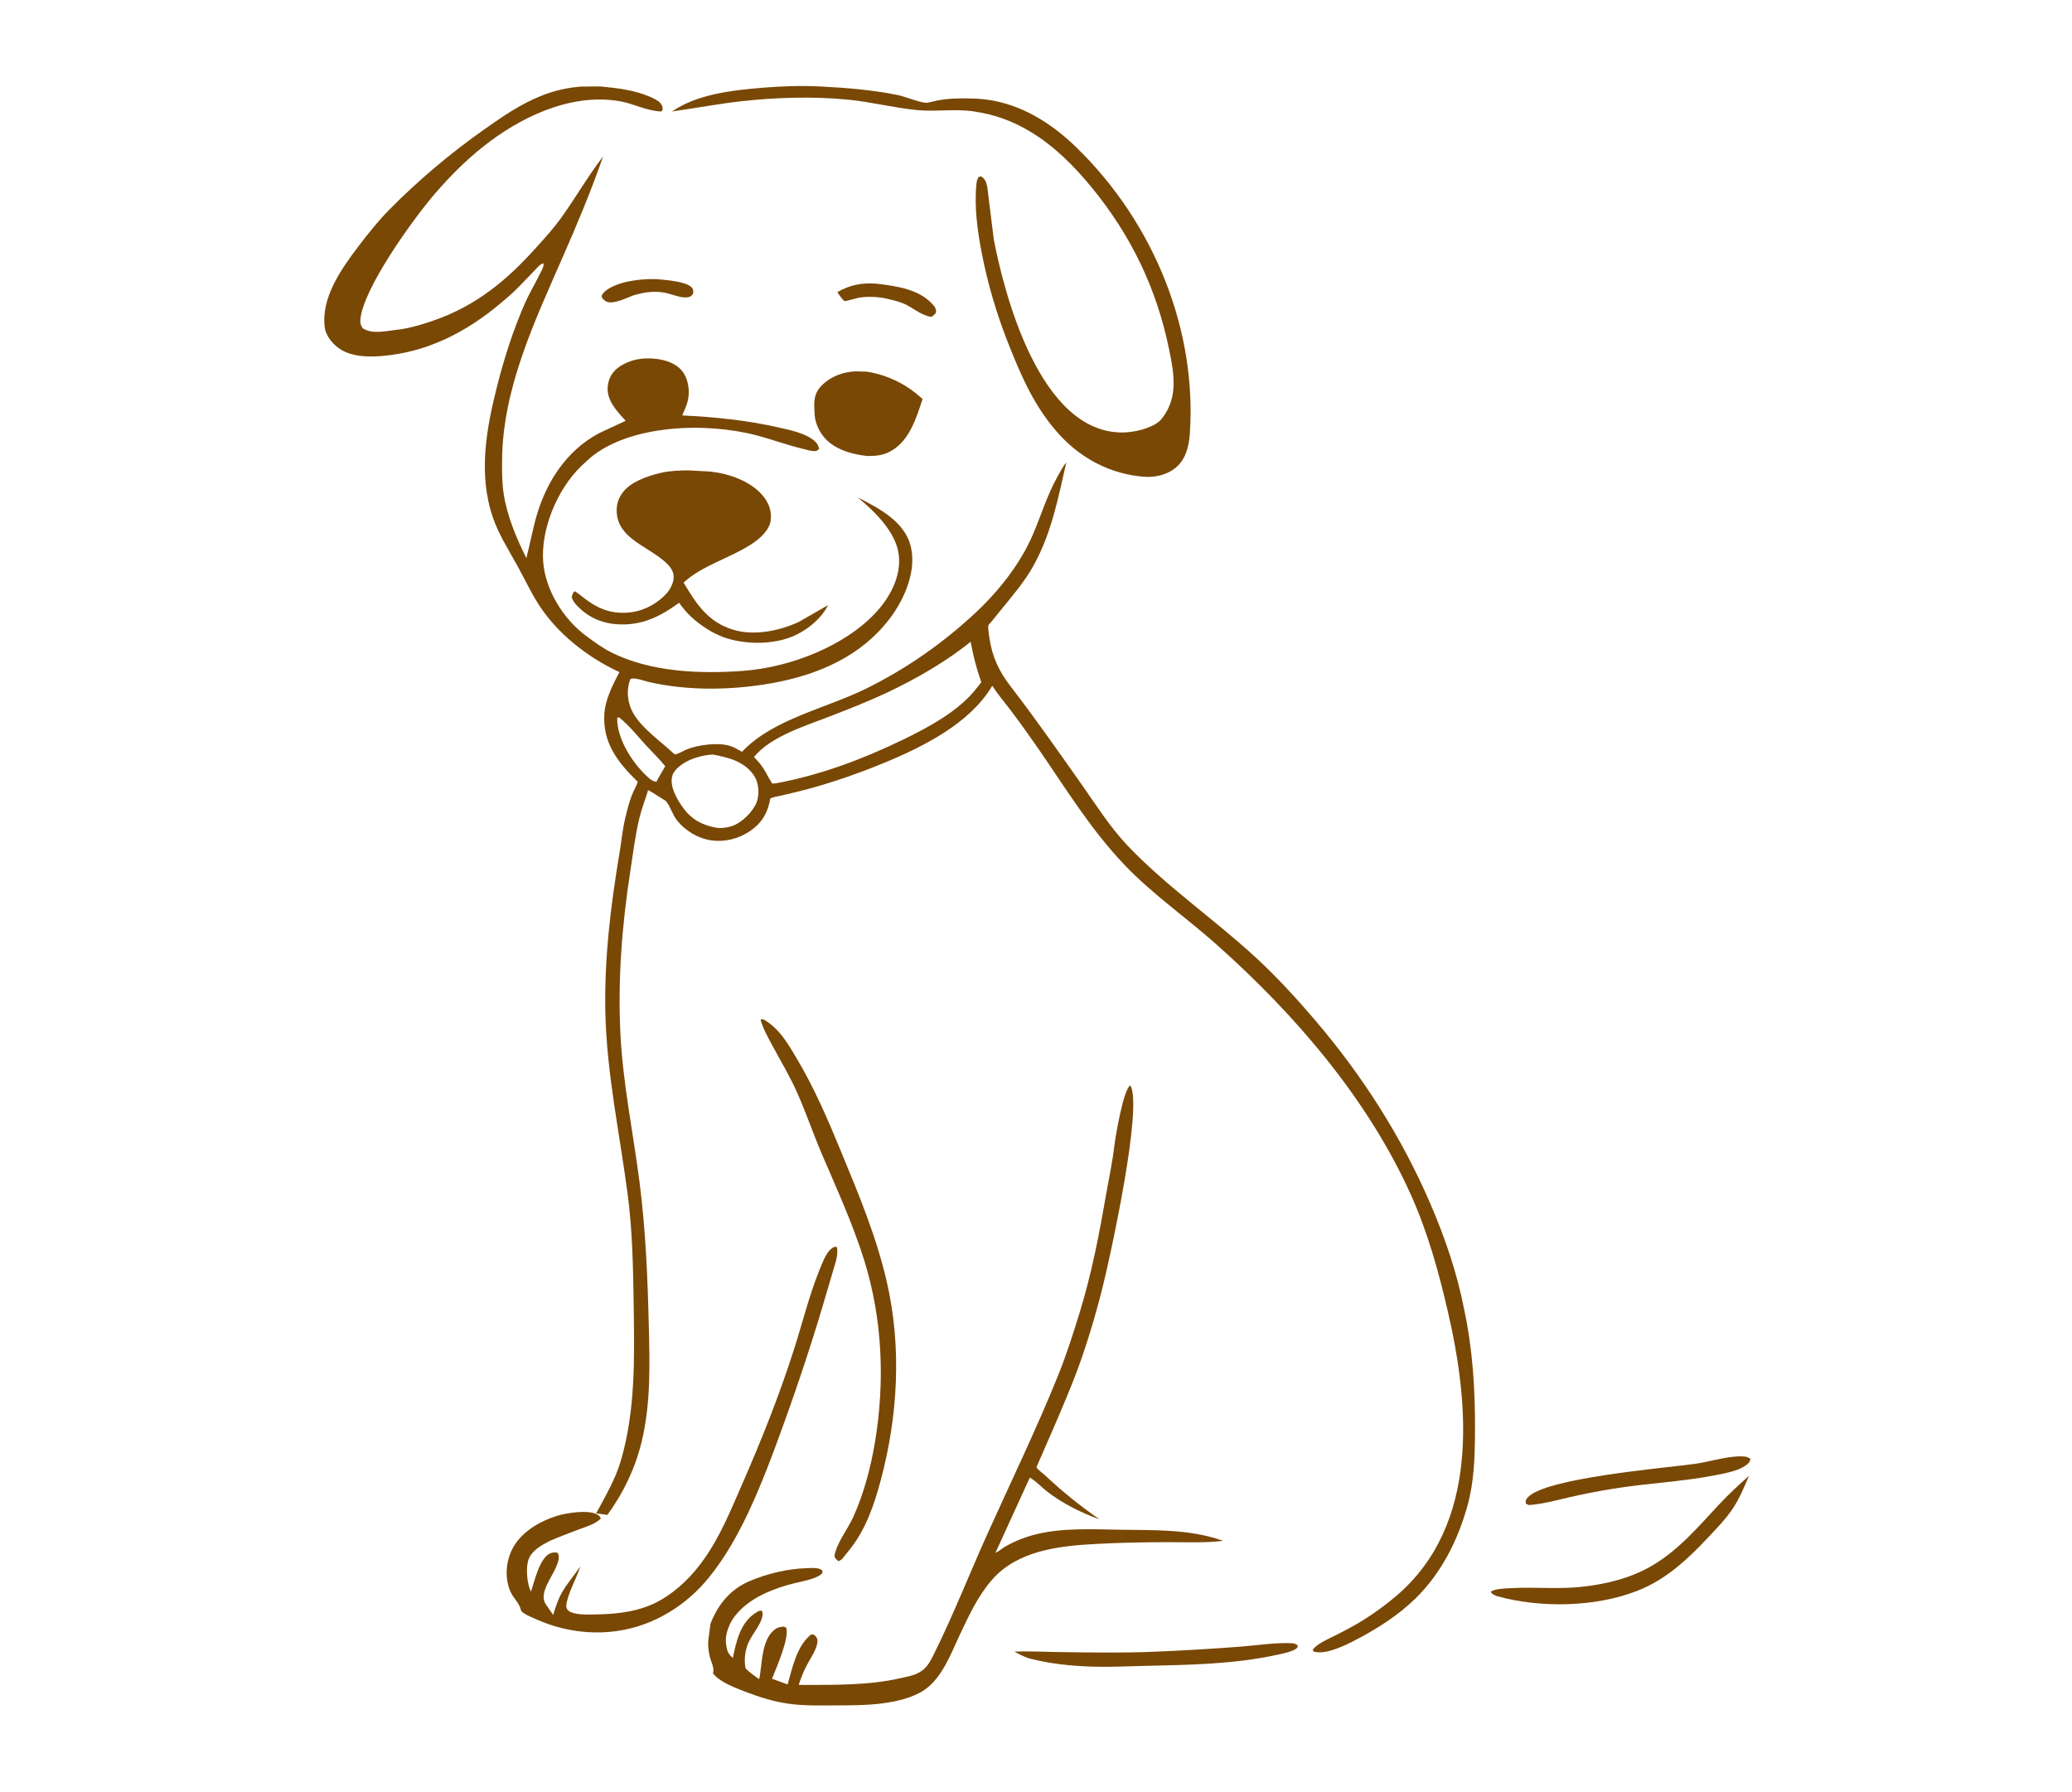
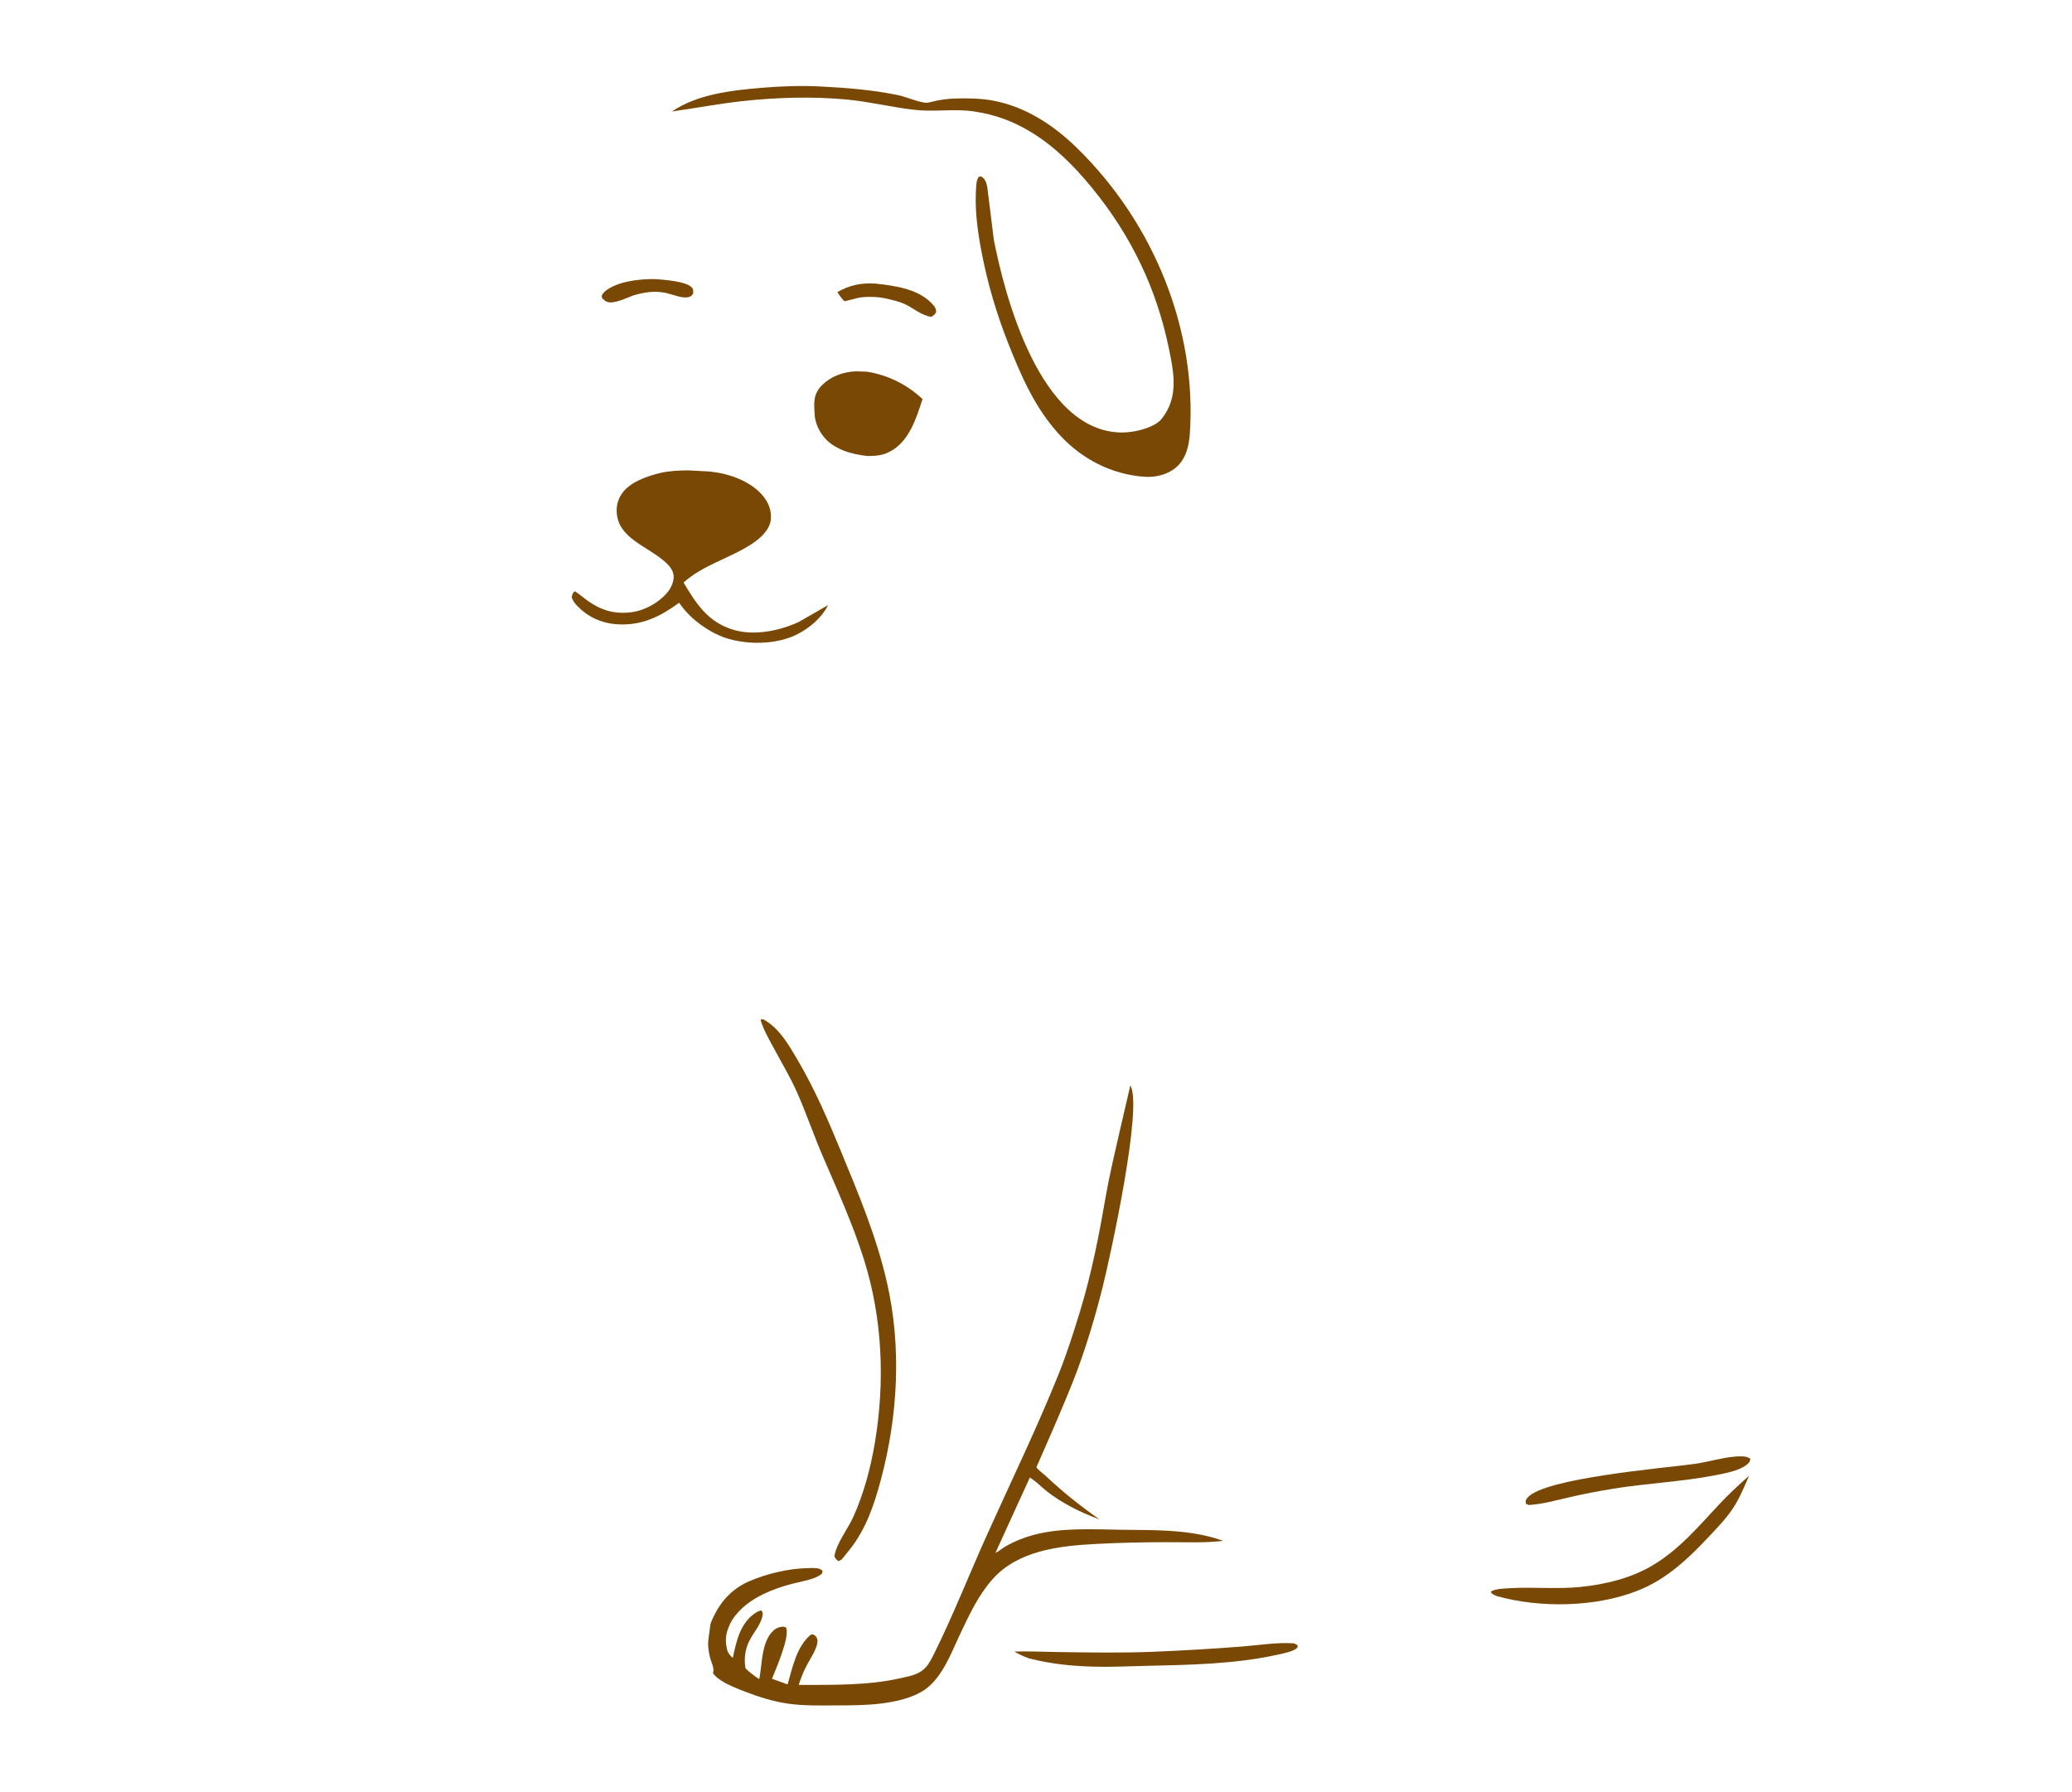
<svg xmlns="http://www.w3.org/2000/svg" width="185" height="160" viewBox="0 0 185 160" fill="none">
  <path d="M58.702 24.928C57.749 24.884 56.811 24.971 55.888 25.175C55.209 25.325 54.147 25.719 53.795 26.268C53.683 26.443 53.714 26.448 53.78 26.641C53.923 26.773 54.049 26.899 54.251 26.962C54.848 27.146 55.999 26.577 56.561 26.367C57.567 26.084 58.456 25.935 59.498 26.163C60.031 26.28 60.864 26.643 61.412 26.539C61.714 26.482 61.727 26.422 61.887 26.21C61.893 25.962 61.94 25.831 61.728 25.629C61.193 25.12 59.454 25 58.702 24.928Z" fill="#794805" />
  <path d="M78.221 25.324C76.927 25.225 75.845 25.454 74.765 26.08L74.954 26.367C75.008 26.444 75.32 26.855 75.401 26.878C75.509 26.908 76.438 26.627 76.622 26.591C77.346 26.451 78.395 26.486 79.11 26.652C79.678 26.783 80.198 26.896 80.728 27.123L80.852 27.176C81.591 27.551 82.275 28.144 83.132 28.292C83.383 28.145 83.441 28.116 83.582 27.872C83.579 27.626 83.537 27.484 83.368 27.282C82.165 25.846 80.123 25.535 78.221 25.324Z" fill="#794805" />
  <path d="M155.951 130.069C155.614 130 155.206 130.016 154.86 130.047C153.675 130.152 152.508 130.527 151.327 130.692C148.55 131.08 137.864 131.95 136.378 133.719C136.214 133.913 136.195 134.026 136.243 134.254L136.503 134.368C137.763 134.28 138.904 133.955 140.118 133.674C141.415 133.375 142.723 133.124 144.042 132.91C147.087 132.415 150.194 132.291 153.221 131.694C154.053 131.529 155.205 131.315 155.87 130.834C156.139 130.639 156.252 130.523 156.283 130.228L155.951 130.069Z" fill="#794805" />
  <path d="M115.524 146.715C113.932 146.614 112.412 146.884 110.835 147.005C108.24 147.204 105.622 147.362 103.019 147.467C100.178 147.582 97.289 147.535 94.444 147.492C93.145 147.473 91.862 147.408 90.561 147.45C90.995 147.693 91.4 147.892 91.88 148.059C93.752 148.541 95.612 148.737 97.563 148.796C99.112 148.844 100.677 148.763 102.228 148.728C106.194 148.639 110.246 148.58 114.108 147.721C114.573 147.618 115.468 147.445 115.792 147.139C115.885 147.051 115.852 146.981 115.852 146.872L115.524 146.715Z" fill="#794805" />
  <path d="M156.162 131.759C155.231 132.578 154.319 133.431 153.484 134.324C151.695 136.237 149.901 138.375 147.52 139.774C145.604 140.9 143.38 141.45 141.099 141.682C139.064 141.889 136.944 141.674 134.889 141.789C134.409 141.815 133.48 141.835 133.107 142.104C133.183 142.334 133.419 142.384 133.65 142.502C137.549 143.582 142.443 143.491 146.187 142.027C148.829 140.994 150.772 139.111 152.567 137.205C153.325 136.399 154.115 135.582 154.714 134.68C155.331 133.752 155.732 132.756 156.162 131.759Z" fill="#794805" />
  <path d="M77.384 33.18L76.418 33.153C75.262 33.196 74.197 33.611 73.425 34.356C72.579 35.173 72.68 35.987 72.734 36.997C72.772 37.713 73.111 38.493 73.609 39.072C74.503 40.111 75.997 40.557 77.427 40.711C78.092 40.711 78.671 40.681 79.274 40.408C81.18 39.547 81.827 37.265 82.37 35.628C81.03 34.368 79.333 33.49 77.384 33.18Z" fill="#794805" />
  <path d="M68.205 91.031C67.998 90.983 68.098 90.979 67.906 91.031C68.131 91.856 68.597 92.662 69.008 93.428C69.742 94.795 70.544 96.131 71.17 97.54C71.983 99.371 72.618 101.254 73.406 103.092C74.728 106.177 76.132 109.25 77.133 112.427C78.807 117.74 79.026 123.403 78.109 128.834C77.737 131.036 77.126 133.36 76.185 135.434C75.662 136.585 74.731 137.685 74.501 138.916C74.587 139.179 74.645 139.207 74.871 139.385L75.157 139.223L75.934 138.257C77.35 136.438 78.059 134.299 78.629 132.187C80.179 126.431 80.519 120.262 79.179 114.438C78.255 110.422 76.683 106.657 75.096 102.816C73.947 100.031 72.757 97.237 71.197 94.602C70.442 93.326 69.626 91.845 68.205 91.031Z" fill="#794805" />
-   <path d="M74.724 111.344L74.561 111.31C74.092 111.424 73.751 112.035 73.584 112.402C72.411 114.972 71.76 117.749 70.912 120.411C69.599 124.535 67.984 128.577 66.234 132.576C65.254 134.816 64.301 137.173 62.844 139.221C61.833 140.643 60.588 141.932 58.971 142.861C57.255 143.847 55.237 144.108 53.217 144.134C52.647 144.142 52.025 144.175 51.467 144.067C51.137 144.003 50.777 143.925 50.625 143.637C50.498 143.399 50.58 143.146 50.641 142.902C50.899 141.856 51.489 140.887 51.811 139.854C51.277 140.634 50.634 141.372 50.17 142.186C49.812 142.814 49.597 143.507 49.39 144.181L48.701 143.181C48.109 142.193 49.301 140.812 49.675 139.848C49.831 139.447 50.017 139.031 49.784 138.627C49.536 138.586 49.38 138.581 49.146 138.676C48.159 139.076 47.721 141.233 47.41 142.084C47.048 141.437 46.949 140.006 47.163 139.313C47.421 138.479 48.286 137.975 49.099 137.567C49.932 137.202 50.798 136.877 51.655 136.556C52.385 136.282 53.093 136.093 53.648 135.58C53.583 135.361 53.451 135.273 53.215 135.163C52.401 134.787 50.548 135.079 49.723 135.338C48.064 135.857 46.498 136.837 45.761 138.257C45.156 139.422 45.053 140.888 45.572 142.09C45.809 142.64 46.404 143.178 46.505 143.729C46.528 143.856 46.671 143.956 46.788 144.034C47.168 144.287 47.682 144.481 48.111 144.666C50.297 145.606 52.76 145.964 55.176 145.603C58.522 145.103 61.352 143.23 63.274 140.866C64.7 139.112 65.807 137.154 66.747 135.174C67.985 132.566 68.994 129.837 69.966 127.148C71.375 123.247 72.662 119.349 73.813 115.384C74.022 114.665 74.236 113.948 74.448 113.23C74.63 112.617 74.85 111.978 74.724 111.344Z" fill="#794805" />
  <path d="M61.434 41.994C60.626 41.999 59.743 42.039 58.962 42.224C57.77 42.505 56.293 43.032 55.592 43.979C55.189 44.522 55.027 45.102 55.065 45.743C55.198 48.03 57.684 48.703 59.305 50.096C59.681 50.419 60.033 50.792 60.126 51.258C60.238 51.818 59.941 52.483 59.558 52.929C58.81 53.8 57.603 54.504 56.35 54.661C54.855 54.849 53.677 54.481 52.522 53.67C52.113 53.383 51.76 53.064 51.335 52.786C51.118 52.91 51.116 53.093 51.041 53.302C51.131 53.622 51.302 53.85 51.545 54.102C52.462 55.052 53.664 55.643 55.104 55.735C57.337 55.877 58.99 55.014 60.634 53.816C61.337 54.811 62.097 55.505 63.184 56.187C63.629 56.467 64.055 56.669 64.55 56.872C66.342 57.52 68.652 57.578 70.466 56.935C71.896 56.427 73.332 55.269 73.93 54.027L71.306 55.534C69.62 56.303 67.414 56.782 65.544 56.246C63.175 55.569 62.113 53.804 61.033 52.013C62.718 50.462 65.188 49.831 67.12 48.566C67.901 48.055 68.712 47.308 68.817 46.427C68.917 45.582 68.613 44.81 68.013 44.143C66.956 42.964 65.148 42.292 63.47 42.109L63.307 42.092L61.434 41.994Z" fill="#794805" />
  <path d="M73.321 7.724C71.564 7.635 69.829 7.687 68.079 7.833C65.306 8.066 62.247 8.412 60 9.952C62.092 9.659 64.189 9.258 66.288 9.027C69.338 8.692 72.656 8.596 75.721 8.897C77.79 9.101 79.773 9.617 81.839 9.824C83.532 9.994 85.245 9.695 86.945 9.947C88.84 10.228 90.4 10.802 91.978 11.746C94.141 13.04 95.913 14.843 97.429 16.683C101.052 21.081 103.275 25.83 104.37 31.132C104.813 33.275 105.247 35.466 103.737 37.368C103.681 37.439 103.63 37.51 103.56 37.571C102.789 38.25 101.287 38.61 100.201 38.612C92.81 38.62 89.656 26.169 88.733 21.391L88.151 16.709C88.059 16.308 87.995 15.98 87.583 15.741L87.356 15.811C87.271 15.99 87.207 16.158 87.188 16.352C86.971 18.452 87.27 20.626 87.676 22.691C88.207 25.395 88.98 28.012 90.004 30.609C91.167 33.559 92.433 36.524 94.742 38.968C96.618 40.953 99.187 42.348 102.173 42.566C103.144 42.637 104.147 42.39 104.882 41.829C105.875 41.071 106.155 39.844 106.232 38.749C106.875 29.613 103.154 20.024 96.121 13.174C94.15 11.254 91.662 9.552 88.701 8.989C87.587 8.777 86.406 8.762 85.271 8.796C84.715 8.813 84.167 8.88 83.624 8.985C83.356 9.037 82.873 9.204 82.609 9.171C81.802 9.069 80.912 8.636 80.087 8.471C77.889 8.03 75.57 7.836 73.321 7.724Z" fill="#794805" />
-   <path d="M100.924 96.903C100.298 97.235 99.578 101.564 99.481 102.399C99.321 103.778 99.011 105.19 98.773 106.565C98.166 110.069 97.496 113.586 96.449 117.016C95.858 118.95 95.242 120.892 94.481 122.78C92.535 127.601 90.258 132.296 88.115 137.051C86.534 140.558 85.135 144.145 83.42 147.605C83.185 148.079 82.911 148.651 82.49 149.022C81.894 149.547 81.197 149.643 80.418 149.822C77.513 150.492 74.305 150.422 71.315 150.427C71.504 149.82 71.737 149.234 72.041 148.662C72.368 148.046 72.912 147.273 72.986 146.6C73.009 146.389 72.95 146.19 72.78 146.034C72.634 145.9 72.612 145.935 72.415 145.925C71.112 146.981 70.742 148.943 70.323 150.384L68.93 149.878C69.308 148.911 70.529 146.159 70.189 145.304L69.962 145.224C69.731 145.246 69.508 145.268 69.313 145.389C67.945 146.234 68.071 148.627 67.787 149.91C67.339 149.612 66.944 149.328 66.572 148.957C66.451 148.396 66.487 147.704 66.649 147.15L66.692 147.009C66.977 146.066 67.813 145.299 68.048 144.391C68.108 144.16 68.141 143.975 67.981 143.785C67.815 143.802 67.704 143.848 67.568 143.929C66.076 144.81 65.734 146.605 65.428 148.023C65.183 147.787 65.001 147.603 64.925 147.287L64.899 147.168C64.755 146.575 64.782 146.034 64.99 145.452L65.03 145.343C65.216 144.826 65.491 144.388 65.883 143.966L65.991 143.852C67.168 142.59 69.075 141.812 70.842 141.371C71.549 141.195 72.739 140.996 73.288 140.576C73.451 140.452 73.43 140.399 73.434 140.225C73.35 140.161 73.279 140.107 73.173 140.07C72.857 139.958 72.395 139.992 72.06 140.001C70.338 140.049 68.471 140.5 66.927 141.159C65.111 141.934 64.07 143.345 63.439 144.958L63.261 146.285C63.182 146.867 63.251 147.394 63.392 147.966C63.483 148.333 63.775 148.908 63.689 149.27L63.656 149.39C63.849 149.653 64.089 149.836 64.374 150.024C65.027 150.455 65.787 150.743 66.534 151.031C67.75 151.501 69.03 151.907 70.349 152.098C71.776 152.305 73.272 152.26 74.716 152.257C76.041 152.253 77.39 152.251 78.704 152.084C80.017 151.917 81.474 151.596 82.535 150.875C84.15 149.777 84.943 147.534 85.702 145.938C86.504 144.254 87.297 142.501 88.577 141.038C90.827 138.468 94.422 138.017 97.899 137.839C100.007 137.73 102.105 137.686 104.216 137.684C105.865 137.682 107.587 137.763 109.224 137.563L108.45 137.317C105.666 136.521 102.934 136.622 100.05 136.574C97.575 136.533 94.795 136.384 92.401 137.007C91.453 137.253 90.568 137.604 89.745 138.083C89.454 138.252 89.188 138.505 88.878 138.638L91.949 131.915C92.514 132.243 92.985 132.769 93.493 133.164C94.852 134.218 96.489 135.036 98.165 135.647C96.422 134.425 94.901 133.209 93.379 131.78C93.125 131.542 92.719 131.266 92.537 130.995C92.528 130.981 95.136 125.186 96.186 122.336C97.084 119.9 97.832 117.386 98.455 114.887C99.129 112.186 102.065 98.811 100.924 96.903Z" fill="#794805" />
-   <path d="M53.608 7.717L51.941 7.726C50.715 7.808 49.496 8.089 48.379 8.532C46.48 9.285 44.883 10.395 43.274 11.527C40.228 13.669 37.352 16.095 34.802 18.676C33.791 19.699 32.918 20.789 32.063 21.912C30.454 24.023 28.648 26.595 28.997 29.237C29.1 30.018 29.747 30.798 30.472 31.233C31.476 31.835 32.824 31.881 34.001 31.791C38.174 31.474 41.683 29.601 44.64 27.122C45.098 26.738 45.563 26.352 45.985 25.939C46.621 25.32 47.217 24.667 47.836 24.035C48.018 23.848 48.248 23.551 48.537 23.508C48.551 23.892 48.322 24.203 48.154 24.549C47.736 25.411 47.23 26.245 46.848 27.12C45.809 29.5 45.017 31.981 44.386 34.465C43.409 38.316 42.687 42.334 44.007 46.201C44.523 47.712 45.439 49.138 46.218 50.555C46.846 51.696 47.39 52.869 48.099 53.977C49.689 56.461 52.326 58.614 55.214 59.961L55.306 60.002C54.709 61.141 54.043 62.442 53.961 63.706C53.795 66.235 55.047 67.96 56.937 69.794C56.829 70.196 56.58 70.573 56.426 70.966C56.159 71.643 55.987 72.374 55.818 73.075C55.571 74.099 55.488 75.117 55.314 76.149C54.522 80.848 53.938 85.679 54.05 90.436C54.178 95.886 55.334 101.226 56.042 106.623C56.474 109.909 56.531 113.245 56.579 116.548C56.646 121.161 56.753 125.936 55.423 130.44C54.936 132.088 54.048 133.585 53.226 135.117L54.236 135.246C55.682 133.252 56.705 131.089 57.273 128.786C58.12 125.356 58.011 121.767 57.927 118.28C57.823 114.016 57.647 109.795 57.103 105.553C56.532 101.111 55.596 96.642 55.388 92.174C55.163 87.347 55.534 82.605 56.272 77.82C56.52 76.209 56.709 74.594 57.097 73C57.301 72.165 57.628 71.361 57.87 70.535C58.284 70.772 58.684 71.017 59.078 71.278C59.173 71.341 59.423 71.468 59.485 71.549C59.888 72.073 60.045 72.756 60.489 73.297C61.203 74.166 62.339 74.877 63.572 75.036C64.743 75.187 65.909 74.878 66.849 74.274C68.039 73.508 68.563 72.55 68.771 71.296C69.035 71.153 69.448 71.1 69.752 71.028C70.522 70.844 71.299 70.672 72.061 70.466C74.36 69.843 76.636 69.053 78.812 68.161C82.539 66.632 86.601 64.555 88.558 61.284L88.594 61.224C89.072 61.969 89.671 62.667 90.212 63.379C91.031 64.458 91.822 65.565 92.59 66.672C95.088 70.27 97.331 74.008 100.442 77.26C102.89 79.818 105.919 81.927 108.588 84.298C115.825 90.729 122.203 98.276 125.976 106.68C127.482 110.034 128.44 113.509 129.258 117.024C131.172 125.255 132.217 136.122 124.594 142.545C123.733 143.27 122.803 143.95 121.835 144.568C121.045 145.071 120.169 145.526 119.325 145.96C118.75 146.255 117.474 146.787 117.201 147.327C117.316 147.46 117.256 147.439 117.413 147.476C118.472 147.727 120.21 146.845 121.097 146.384C123.013 145.387 124.887 144.173 126.372 142.72C128.737 140.407 130.181 137.447 131.013 134.47C131.639 132.231 131.683 129.999 131.697 127.714C131.718 124.108 131.496 120.499 130.736 116.942C130.108 113.673 129 110.435 127.655 107.337C125.143 101.545 121.717 96.125 117.475 91.147C115.815 89.199 114.045 87.258 112.13 85.491C108.426 82.075 104.072 79.085 100.648 75.464C99.065 73.79 97.808 71.779 96.506 69.936C94.463 67.045 92.445 64.149 90.271 61.33C89.165 59.895 88.592 58.647 88.337 56.934C88.291 56.629 88.192 56.101 88.262 55.807C88.273 55.759 88.466 55.568 88.501 55.526C88.756 55.223 88.999 54.911 89.248 54.603C90.355 53.234 91.463 51.98 92.301 50.457C93.906 47.537 94.485 44.432 95.204 41.294C94.871 41.684 94.62 42.191 94.378 42.629C93.457 44.294 92.933 46.088 92.184 47.81C91.115 50.269 89.276 52.654 87.228 54.584C84.349 57.295 81.085 59.619 77.388 61.452C73.754 63.252 69.083 64.174 66.331 67.038L66.25 67.124C65.912 66.926 65.509 66.687 65.118 66.575C64.055 66.269 62.331 66.504 61.34 66.897C61.077 67.001 60.478 67.368 60.232 67.346C59.032 66.209 57.403 65.121 56.58 63.742C56.017 62.8 55.896 61.659 56.276 60.642C56.572 60.417 57.585 60.812 57.99 60.903C61.48 61.688 65.305 61.625 68.822 61.01C73.174 60.249 76.957 58.505 79.439 55.228C80.813 53.415 81.879 50.864 81.292 48.683C80.728 46.584 78.58 45.419 76.58 44.405C78.184 45.73 80.014 47.554 80.247 49.533C80.476 51.468 79.472 53.359 78.073 54.823C75.337 57.685 70.582 59.583 66.339 59.895C62.417 60.184 58.071 59.988 54.59 58.252C53.798 57.857 53.048 57.302 52.353 56.79C50.232 55.229 48.697 52.607 48.501 50.2C48.267 47.331 49.698 43.73 51.919 41.589L52.72 40.855C56.286 37.905 63.016 37.678 67.529 38.863C68.938 39.232 70.29 39.743 71.712 40.077C72.017 40.149 72.427 40.283 72.743 40.272C72.946 40.265 72.992 40.205 73.128 40.091C73.091 39.837 73.009 39.654 72.814 39.456C72.061 38.692 70.542 38.394 69.457 38.15C66.618 37.512 63.84 37.231 60.914 37.089C61.091 36.652 61.331 36.169 61.427 35.715C61.61 34.856 61.452 33.731 60.827 33.029C60.3 32.438 59.448 32.144 58.615 32.042C57.405 31.894 56.263 32.084 55.291 32.75C54.65 33.19 54.333 33.795 54.262 34.493C54.139 35.702 55.043 36.688 55.867 37.566L53.47 38.683C50.567 40.243 48.861 42.982 47.996 45.762C47.578 47.106 47.353 48.474 46.995 49.828C46.08 47.982 45.256 46.022 44.961 44.017C44.825 43.086 44.823 42.125 44.827 41.188C44.851 34.766 47.684 28.798 50.274 22.882C51.567 19.93 52.799 16.994 53.846 13.969C52.446 15.788 51.348 17.738 50.007 19.582C49.391 20.43 48.674 21.209 47.967 22C45.353 24.922 42.583 27.313 38.534 28.68C37.53 29.02 36.473 29.329 35.402 29.447C34.407 29.557 33.224 29.865 32.377 29.3C32.22 29.062 32.155 28.87 32.172 28.594C32.334 25.86 36.898 19.528 38.858 17.261C40.154 15.761 41.544 14.362 43.138 13.092C46.306 10.569 50.853 8.269 55.321 9.033C56.582 9.249 57.736 9.907 59.039 9.953L59.168 9.821C59.161 9.586 59.147 9.419 58.979 9.225C58.738 8.946 58.34 8.772 57.984 8.621C56.616 8.042 55.105 7.857 53.608 7.717ZM86.665 57.295C86.887 58.51 87.173 59.652 87.59 60.831C87.597 60.852 87.62 60.873 87.612 60.894C87.572 61.002 87.387 61.192 87.311 61.295C85.735 63.417 82.994 64.896 80.5 66.097C77.019 67.775 73.311 69.172 69.406 69.911C69.248 69.941 69.111 69.954 68.951 69.956L68.637 69.444C68.333 68.849 68.052 68.362 67.574 67.859L67.324 67.587C68.806 65.728 72.008 64.776 74.328 63.869C75.977 63.225 77.634 62.574 79.222 61.824C81.805 60.605 84.509 59.046 86.665 57.295ZM63.627 67.363C65.08 67.626 66.389 67.983 67.237 69.118C67.712 69.752 67.805 70.618 67.64 71.356C67.456 72.182 66.546 73.162 65.739 73.584C65.251 73.839 64.64 73.953 64.074 73.918C62.745 73.701 61.806 73.194 61.055 72.203C60.468 71.428 59.747 70.186 60.031 69.253C60.217 68.64 60.967 68.134 61.584 67.856C62.195 67.58 62.938 67.407 63.627 67.363ZM55.293 64.053C56.226 64.826 56.877 65.662 57.671 66.532C58.243 67.156 58.867 67.754 59.398 68.405L58.709 69.59L58.624 69.789C58.345 69.789 58.105 69.615 57.918 69.449C56.459 68.157 55.048 65.906 55.109 64.068L55.293 64.053Z" fill="#794805" />
+   <path d="M100.924 96.903C99.321 103.778 99.011 105.19 98.773 106.565C98.166 110.069 97.496 113.586 96.449 117.016C95.858 118.95 95.242 120.892 94.481 122.78C92.535 127.601 90.258 132.296 88.115 137.051C86.534 140.558 85.135 144.145 83.42 147.605C83.185 148.079 82.911 148.651 82.49 149.022C81.894 149.547 81.197 149.643 80.418 149.822C77.513 150.492 74.305 150.422 71.315 150.427C71.504 149.82 71.737 149.234 72.041 148.662C72.368 148.046 72.912 147.273 72.986 146.6C73.009 146.389 72.95 146.19 72.78 146.034C72.634 145.9 72.612 145.935 72.415 145.925C71.112 146.981 70.742 148.943 70.323 150.384L68.93 149.878C69.308 148.911 70.529 146.159 70.189 145.304L69.962 145.224C69.731 145.246 69.508 145.268 69.313 145.389C67.945 146.234 68.071 148.627 67.787 149.91C67.339 149.612 66.944 149.328 66.572 148.957C66.451 148.396 66.487 147.704 66.649 147.15L66.692 147.009C66.977 146.066 67.813 145.299 68.048 144.391C68.108 144.16 68.141 143.975 67.981 143.785C67.815 143.802 67.704 143.848 67.568 143.929C66.076 144.81 65.734 146.605 65.428 148.023C65.183 147.787 65.001 147.603 64.925 147.287L64.899 147.168C64.755 146.575 64.782 146.034 64.99 145.452L65.03 145.343C65.216 144.826 65.491 144.388 65.883 143.966L65.991 143.852C67.168 142.59 69.075 141.812 70.842 141.371C71.549 141.195 72.739 140.996 73.288 140.576C73.451 140.452 73.43 140.399 73.434 140.225C73.35 140.161 73.279 140.107 73.173 140.07C72.857 139.958 72.395 139.992 72.06 140.001C70.338 140.049 68.471 140.5 66.927 141.159C65.111 141.934 64.07 143.345 63.439 144.958L63.261 146.285C63.182 146.867 63.251 147.394 63.392 147.966C63.483 148.333 63.775 148.908 63.689 149.27L63.656 149.39C63.849 149.653 64.089 149.836 64.374 150.024C65.027 150.455 65.787 150.743 66.534 151.031C67.75 151.501 69.03 151.907 70.349 152.098C71.776 152.305 73.272 152.26 74.716 152.257C76.041 152.253 77.39 152.251 78.704 152.084C80.017 151.917 81.474 151.596 82.535 150.875C84.15 149.777 84.943 147.534 85.702 145.938C86.504 144.254 87.297 142.501 88.577 141.038C90.827 138.468 94.422 138.017 97.899 137.839C100.007 137.73 102.105 137.686 104.216 137.684C105.865 137.682 107.587 137.763 109.224 137.563L108.45 137.317C105.666 136.521 102.934 136.622 100.05 136.574C97.575 136.533 94.795 136.384 92.401 137.007C91.453 137.253 90.568 137.604 89.745 138.083C89.454 138.252 89.188 138.505 88.878 138.638L91.949 131.915C92.514 132.243 92.985 132.769 93.493 133.164C94.852 134.218 96.489 135.036 98.165 135.647C96.422 134.425 94.901 133.209 93.379 131.78C93.125 131.542 92.719 131.266 92.537 130.995C92.528 130.981 95.136 125.186 96.186 122.336C97.084 119.9 97.832 117.386 98.455 114.887C99.129 112.186 102.065 98.811 100.924 96.903Z" fill="#794805" />
</svg>